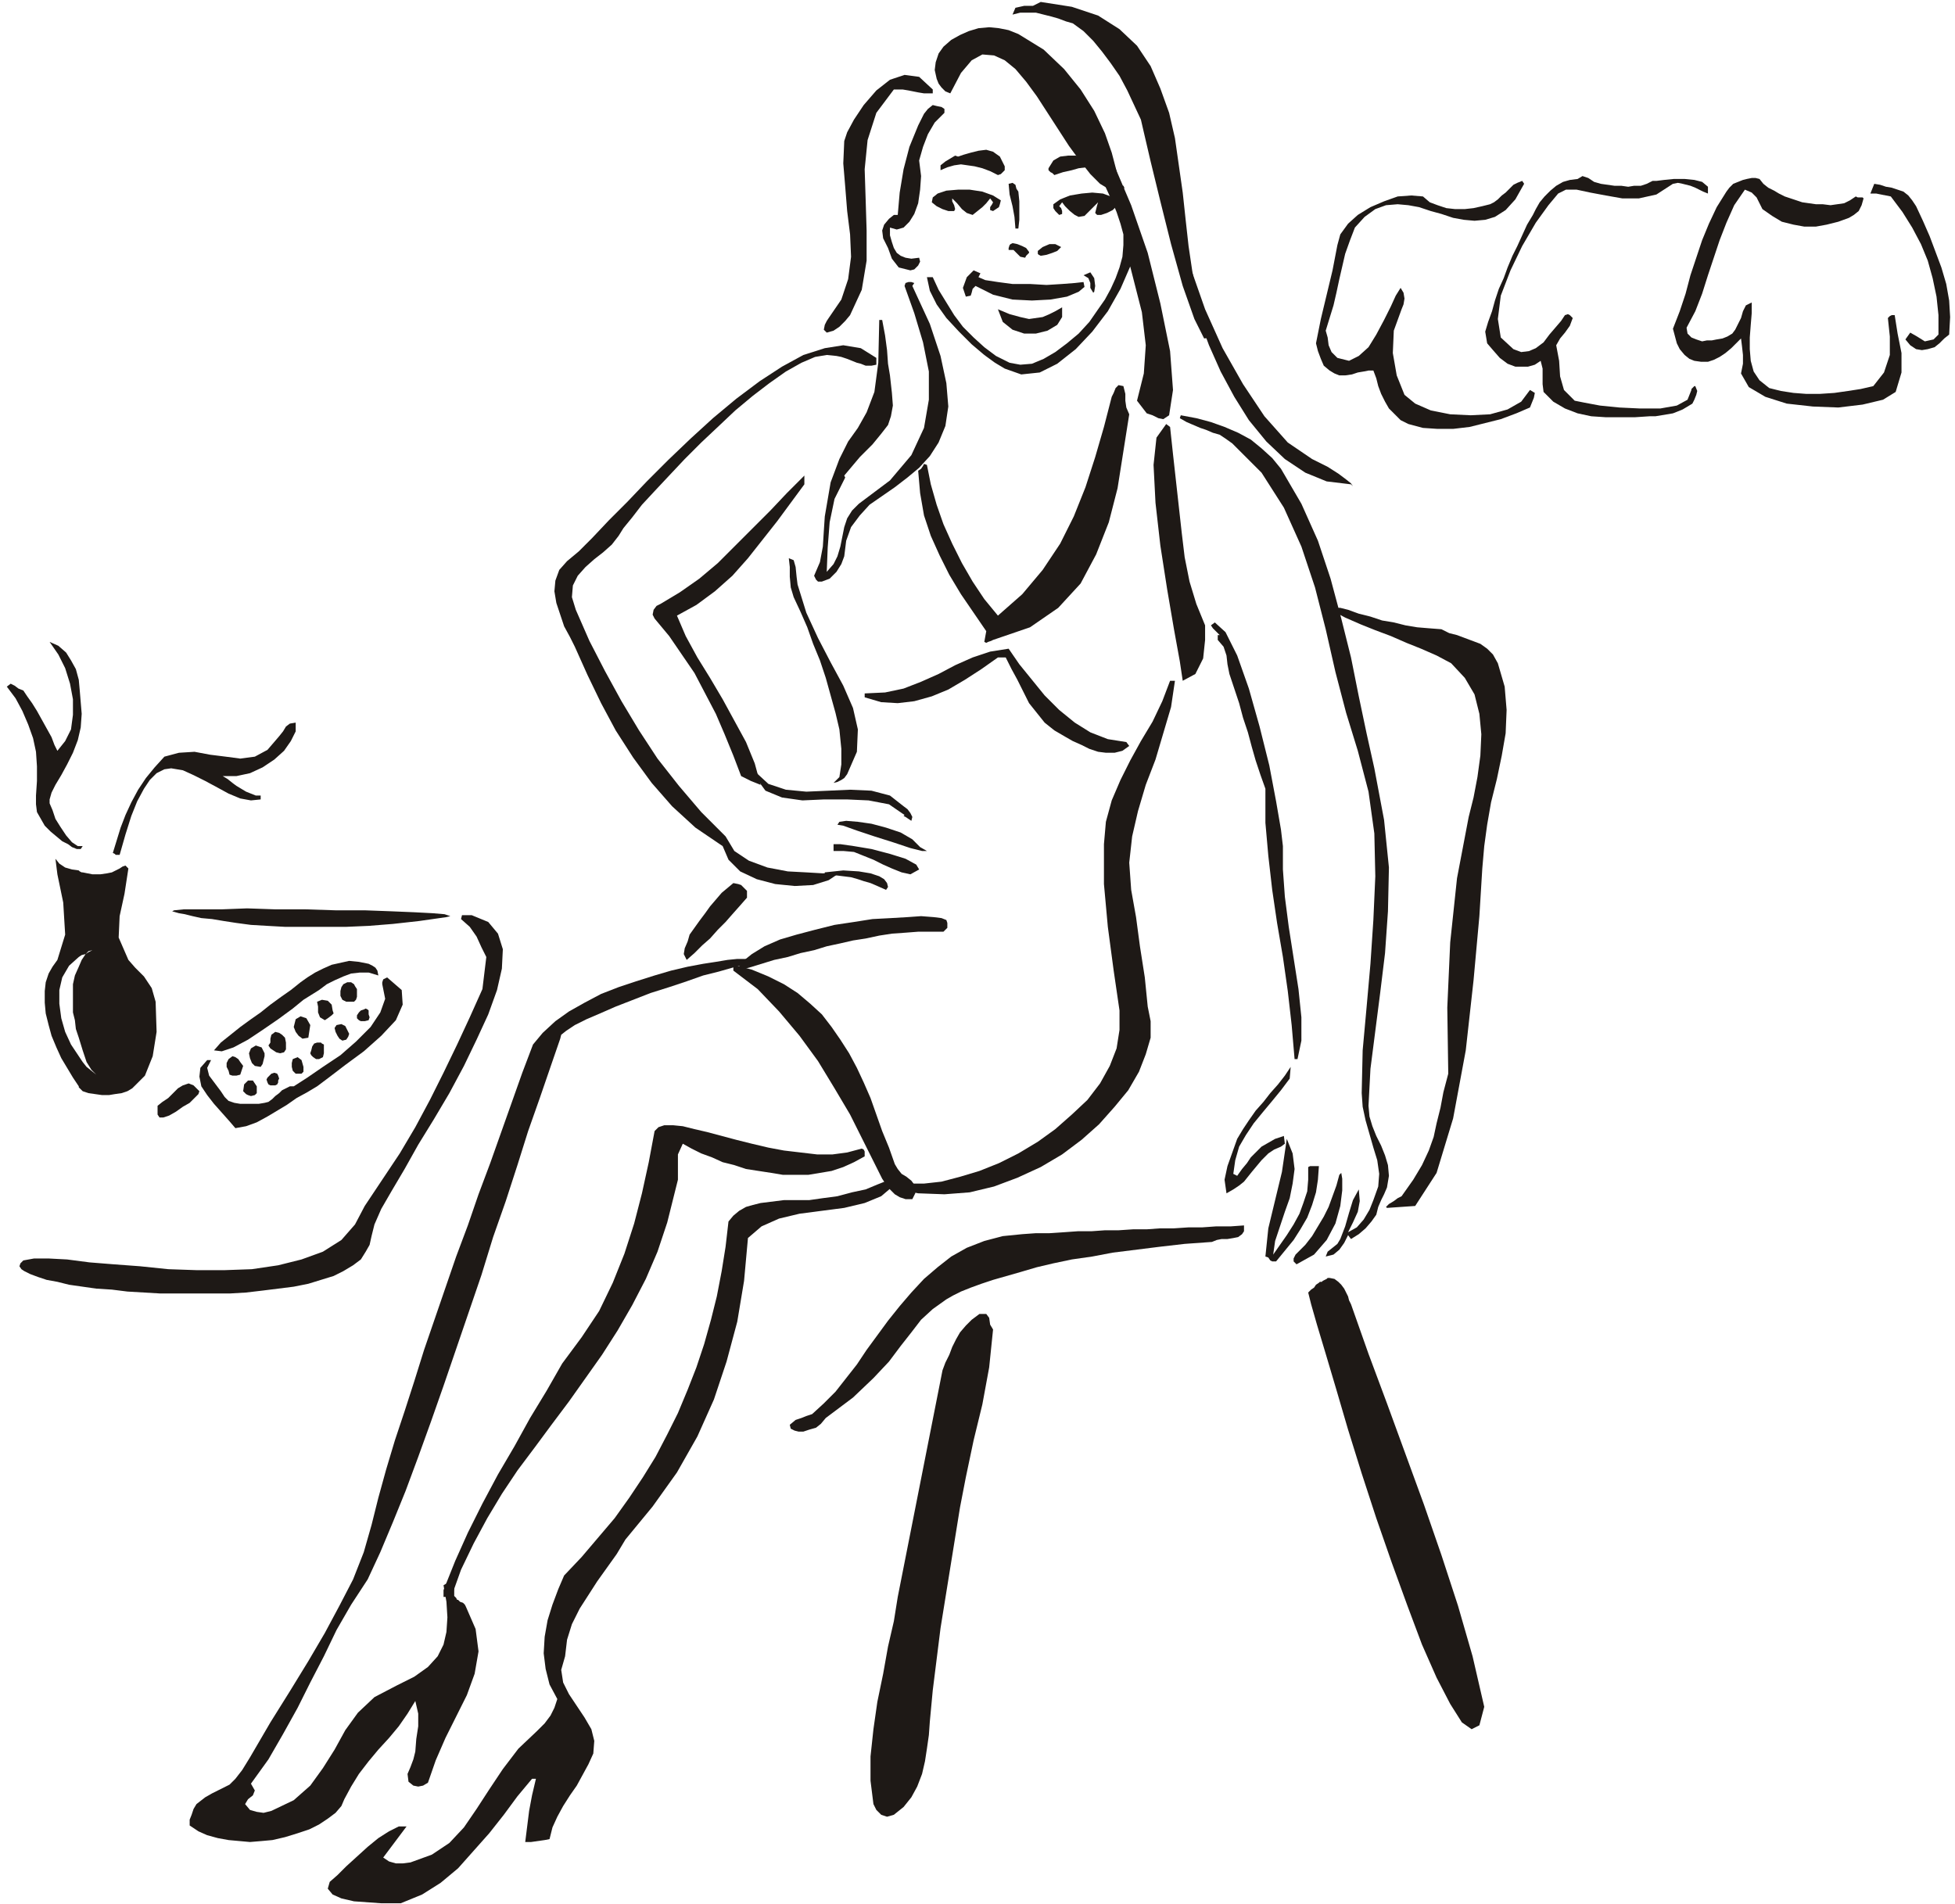
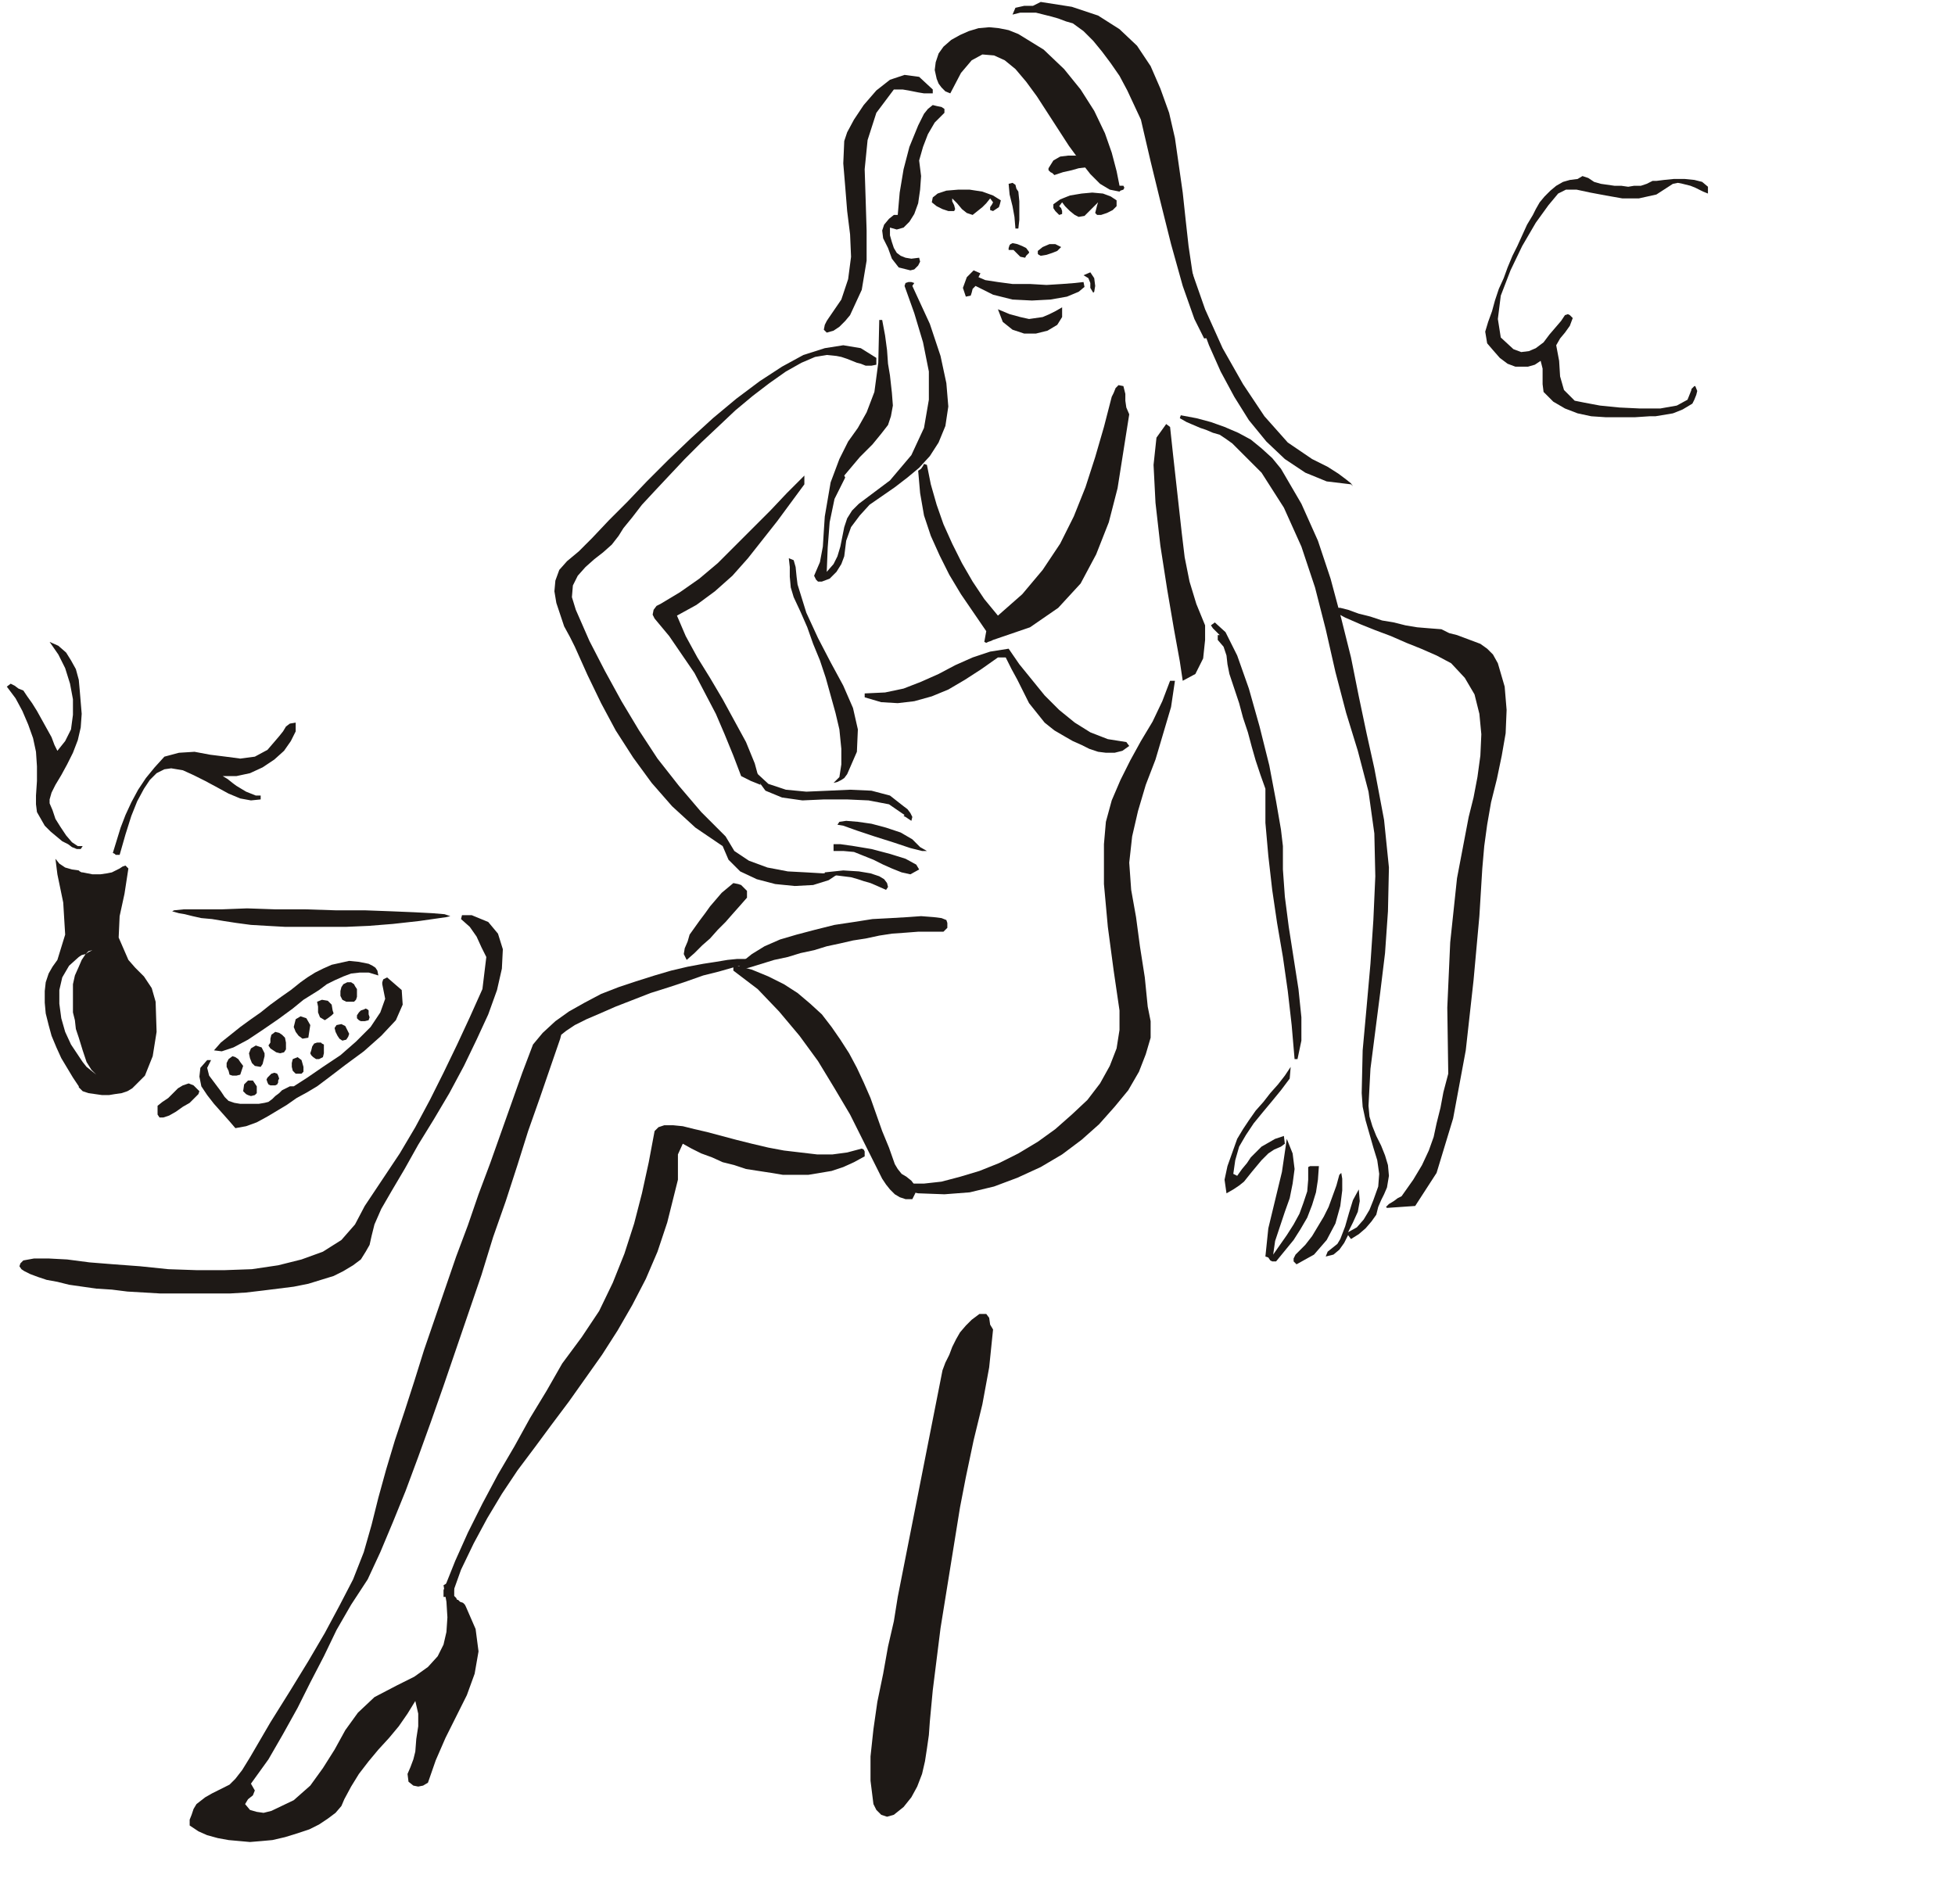
<svg xmlns="http://www.w3.org/2000/svg" fill-rule="evenodd" height="1.958in" preserveAspectRatio="none" stroke-linecap="round" viewBox="0 0 2010 1958" width="2.01in">
  <style>.pen1{stroke:none}.brush2{fill:#1e1916}</style>
  <path class="pen1 brush2" d="m1247 347-9 1-10-20-12-34-12-43-11-44-10-41-7-30-3-13-7-15-7-15-8-15-9-13-9-12-9-11-10-10-11-8-7-2-8-3-7-2-8-2-8-2h-16l-8 2 3-7 9-2h9l8-4 32 5 27 9 22 14 18 17 14 21 10 23 9 25 6 26 4 28 4 28 3 28 3 27 4 27 5 24 7 23 9 20z" />
  <path class="pen1 brush2" d="M1151 191h4l1 2-1 2-3 1-1 1-10-2-10-6-10-10-11-14-11-15-11-17-11-17-11-17-11-15-11-13-11-9-11-5-12-1-11 6-11 13-11 21-5-2-4-4-3-4-2-5-2-9 1-8 3-9 5-7 8-7 9-5 9-4 10-3 11-1 10 1 10 2 10 4 26 16 21 20 17 21 14 22 11 23 7 20 5 19 3 15zm238 307-25-3-22-9-21-14-19-18-18-22-15-24-14-26-12-27-10-27-8-27-7-25-5-22-3-20-2-15v-10l2-5 5 35 10 39 14 40 18 40 21 37 22 33 24 27 25 17 16 8 11 7 8 6 5 4 2 3 1 1-1-1-2-2zM959 92v4h-9l-6-1-5-1-5-1-6-1h-9l-18 24-9 28-3 30 1 31 1 32v31l-5 30-12 26-5 6-6 6-6 4-7 2-3-3 1-5 2-4 2-3 13-19 7-21 3-23-1-23-3-24-2-25-2-24 1-23 3-9 7-13 10-15 13-15 14-11 15-5 15 2 14 13z" />
  <path class="pen1 brush2" d="m945 165 2 16-1 14-2 14-4 11-5 8-6 6-7 2-7-2v8l2 7 2 6 3 5 4 3 5 2 6 1 8-1 1 4-2 4-4 4-4 1-12-3-7-9-4-11-5-10-1-8 2-6 5-6 5-4h4l2-23 4-24 6-23 9-22 3-6 3-6 4-5 5-4 4 1 5 1 3 2v4l-10 10-7 12-5 13-4 14zm754 21h4l8-1 10-1h11l10 1 8 2 6 5v7l-5-2-4-2-4-2-5-2-4-1-4-1-5-1-5 1-17 11-18 4h-17l-17-3-16-3-14-3h-11l-8 4-10 12-13 18-14 24-12 25-10 26-3 24 3 19 13 12 8 3 8-1 7-3 8-6 6-8 6-7 6-7 4-6 3-1 2 1 1 1 2 2-3 8-5 7-5 6-4 7 3 16 1 16 4 14 11 11 10 2 16 3 20 2 21 1h21l17-3 11-6 4-10v-1l2-2 1-1h1l2 5-1 4-2 5-2 4-5 3-5 3-5 2-5 2-6 1-6 1-6 1h-6l-15 1h-30l-15-1-14-3-13-5-12-7-10-10-1-8v-16l-2-8-6 4-7 2h-13l-8-3-8-6-7-8-6-7-2-12 3-10 4-11 3-11 4-12 5-11 4-11 5-12 5-10 5-11 5-11 6-10 3-6 4-7 5-6 6-6 6-5 7-4 7-2 8-1 5-3 6 2 6 4 7 2 7 1 7 1h7l7 1 6-1h7l6-2 6-3z" />
-   <path class="pen1 brush2" d="m1853 208 7 1 7 1h7l8 1 7-1 7-1 6-3 6-4 2 1h5l1 1-2 7-3 6-5 4-5 3-11 4-12 3-11 2h-12l-11-2-12-3-10-6-10-7-3-6-3-6-5-5-7-3-11 16-8 18-7 18-6 18-6 18-6 19-7 18-9 17 1 6 4 4 5 2 6 2 5-1h5l5-1 6-1 5-2 5-3 3-4 3-6 3-6 2-7 3-6 6-3v11l-1 12-1 13v12l1 12 3 11 6 9 10 8 12 3 13 2 13 1h14l15-1 14-2 13-2 13-3 11-14 6-18v-19l-2-19 1-1 1-1 2-1h3l3 19 4 20v20l-6 20-13 8-21 5-25 3-26-1-27-3-22-7-17-10-8-14 2-10v-9l-1-9-1-8-5 5-5 5-6 5-6 4-6 3-6 2h-7l-7-1-5-2-5-4-5-6-3-6-4-15 7-18 6-18 5-19 6-18 6-18 7-17 8-17 10-16 3-4 4-4 5-2 5-2 4-1 5-1h4l4 1 4 5 5 4 6 3 5 3 6 3 6 2 6 2 6 2zm-286-19-9 16-10 11-11 7-10 3-11 1-11-1-11-2-12-4-11-3-12-4-11-2-11-1-12 1-11 4-11 8-10 11-5 13-5 14-3 13-3 13-3 14-3 13-4 13-4 13 2 7 1 8 3 7 6 6 12 3 10-5 10-9 8-13 8-15 7-14 5-11 5-8 3 5 1 6-1 6-2 5-8 22-1 23 4 23 8 20 11 9 16 7 20 4 21 1 20-1 18-5 14-8 9-12 5 3-1 5-2 5-2 5-14 6-16 6-16 4-16 4-17 2h-16l-15-1-15-4-8-4-6-6-6-6-4-7-4-8-3-8-2-8-3-8h-5l-5 1-6 1-6 2-7 1h-6l-5-2-5-3-6-5-3-7-3-8-2-8 5-25 6-25 6-25 5-26 3-11 8-11 10-9 13-8 14-6 14-5 14-1 12 1 7 6 8 3 9 3 9 1h10l9-1 9-2 8-2 4-2 4-3 4-4 4-3 4-4 4-4 4-2 5-2 2 3zm403 23 7 15 7 16 6 16 6 16 5 17 3 17 1 17-1 18-5 4-5 5-5 4-7 2-6 1-6-1-6-4-5-6 5-7 7 4 8 5 9-2 5-5v-20l-2-19-4-19-5-18-7-17-9-17-10-16-12-16-5-1-5-1-5-1h-6l4-10 6 1 6 2 6 1 6 2 6 2 5 4 4 5 4 6zm-768 215-6 4-5-1-6-3-6-2-10-13 7-28 2-29-4-34-12-47-10 23-13 23-16 21-17 18-19 15-18 9-19 2-17-6-10-6-11-8-13-11-13-13-13-14-10-14-7-14-3-14h6l6 13 8 13 8 13 9 12 11 11 11 10 12 9 14 7 11 2 12-1 12-5 12-7 12-9 12-10 11-12 9-13 7-10 6-11 5-11 4-11 3-11 1-12v-11l-3-11-4-12-5-12-6-13-5-12-6-12-5-11-4-9-2-7 14 4 17 25 17 40 17 49 13 52 10 49 3 40-4 26zm-169-256v4l-2 2-2 2-3 1-8-4-8-3-8-2-7-1-7-1-7 1-7 2-7 3v-5l5-4 5-3 5-3 3 1 6-2 7-2 8-2 8-1 7 2 7 5 5 10z" />
  <path class="pen1 brush2" d="M1078 173v2l2 2 2 1 2 2 9-3 9-2 7-2 8-1h14l7 1 6 2v-4l-4-3-6-2-5-1h-3l-5-2-7-1-8-2h-8l-8 1-7 4-5 8zm-31 24 1 10v19l-1 9h-3l-1-12-2-11-3-12-1-11 4-1 3 2 1 4 2 3zm-18 9-1 4-1 3-3 2-3 2-3-1v-3l2-3 1-2-3-4-4 5-4 4-5 4-5 4-6-2-5-4-5-6-5-5v3l2 4 1 4-1 2h-6l-6-2-6-3-5-4 1-5 5-4 9-3 12-1h12l13 2 11 4 8 5zm54 4v4l2 3 2 2 2 2 3-1v-3l-1-3-2-2 3-4 3 4 5 5 5 4 4 2 6-1 4-4 5-5 5-5-1 3-1 4-1 4 2 2h4l6-2 6-3 4-4v-6l-6-4-8-3-11-1-11 1-12 2-10 4-7 5zm-25 49v1l-2 2-1 1-1 2-5-1-3-3-4-4h-5v-2l1-3 1-1 2-1 5 1 5 2 4 2 3 4zm33-5-4 4-5 2-6 2-6 1-2-1-1-1v-3l5-4 7-3h6l6 3zm1 62v10l-5 8-10 6-12 3h-12l-12-4-10-8-5-13 12 5 11 3 9 2 7-1 7-1 7-3 6-3 7-4zm-84-35-2 4 7 3 13 2 15 2h18l17 1 16-1 13-1 9-1 1 5-6 5-12 5-17 3-19 1-20-1-20-5-18-9-3 3-1 4-1 3-5 1-3-9 4-11 7-7 7 3zm117 19-1 1-3-5v-5l-2-5-5-3 7-3 4 6 1 8-1 6zM868 572l-3 8-5 8-7 7-8 3h-4l-2-2-1-2-1-2 6-14 3-16 1-16 1-15 6-35 9-24 9-18 10-14 9-16 8-21 4-30 1-44h3l3 16 2 15 1 14 2 12 2 18 1 13-2 11-3 9-7 9-9 11-13 13-16 19 1 2-11 22-5 24-2 26-1 25 7-8 4-8 3-10 2-10 2-10 3-9 5-8 7-7 32-24 22-26 13-28 5-29v-29l-6-30-9-30-10-28 1-3 3-1h3l3 1-2 3 18 39 11 33 6 28 2 24-3 20-7 17-9 14-11 12-12 10-13 10-13 9-13 9-10 11-9 12-5 14-2 16zm-20 327v-2l19-2 16 1 12 2 9 3 5 3 3 4 1 4-2 3-9-4-7-3-7-2-6-2-7-2-8-1-8-1-11-1z" />
  <path class="pen1 brush2" d="m901 375-5 1h-6l-5-2-4-1-5-2-5-2-6-2-5-1-10-1-12 2-14 6-16 9-17 12-17 13-18 15-18 17-17 16-17 17-16 17-15 16-13 14-10 13-9 11-5 8-7 9-9 8-9 7-9 8-8 9-5 10-1 12 4 13 14 32 16 31 17 31 18 30 19 29 22 28 23 27 25 25 9 15 15 10 19 7 21 4 19 1 17 1 13-1h5l-12 8-16 5-19 1-20-2-19-5-17-8-12-12-6-14-28-19-24-22-21-24-19-26-18-28-15-28-14-29-13-29-5-10-6-11-4-12-4-12-2-12 1-11 4-11 8-9 12-10 14-14 17-18 19-19 20-21 22-22 23-22 23-21 24-20 24-18 23-15 22-12 22-7 19-3 18 3 16 10v7zm254 22 2 8v7l1 7 3 7-6 38-6 38-9 35-13 33-16 30-23 25-29 20-38 13-2 1-3 1-2 1-2-1 2-11-13-19-13-19-12-20-10-20-9-20-7-21-4-23-2-23 3-2 2-3 1-2 3 1 4 20 6 21 7 20 9 20 10 20 11 19 12 18 14 17 25-22 21-25 18-27 14-28 12-30 10-31 9-31 8-31 2-4 2-5 3-3 5 1zm84 246v15l-2 19-8 16-13 7-3-20-6-33-7-41-7-45-5-44-2-39 3-28 10-14 4 3 3 28 3 27 3 27 3 27 3 25 5 25 7 23 9 22zm174 147 10 53 5 49-1 45-3 43-5 41-5 39-5 39-2 38 1 11 3 10 4 10 5 10 4 10 3 10 1 11-2 12-3 7-3 6-3 7-2 8-5 7-6 7-7 6-8 5-3-4-4 8-5 7-6 5-8 2 2-5 5-4 5-4 3-5 5-13 4-14 4-13 6-11 1 12-2 11-5 11-5 10 9-5 7-8 6-10 4-10 5-14 1-13-2-14-4-13-4-14-4-14-3-14-1-14 1-44 4-44 4-45 3-45 2-45-1-44-6-43-11-42-12-39-11-42-10-44-11-43-14-42-18-40-23-36-30-30-7-5-6-4-7-2-7-3-6-2-7-3-7-3-7-4 1-3 16 3 15 4 14 5 14 6 13 7 11 9 11 10 9 11 21 36 17 38 13 39 11 41 10 40 8 40 8 38 8 36zM51 822v4l3 7 3 9 5 8 6 9 6 7 6 4h5l-2 3h-4l-5-2-4-3-6-3-6-5-6-5-6-6-4-7-4-7-1-8v-9l1-15v-15l-1-15-3-14-5-14-6-14-7-13-9-12 4-3 4 2 4 3 5 2 4 6 5 7 5 8 5 9 5 9 5 9 3 8 3 6 8-10 6-12 2-15v-16l-3-16-5-16-7-14-9-13 9 4 8 7 5 8 5 9 3 11 1 11 1 12 1 12-1 14-3 13-5 13-6 12-6 11-6 10-4 8-2 7z" />
  <path class="pen1 brush2" d="m827 498-14 19-14 19-15 19-15 19-16 18-18 16-19 14-20 11 9 21 12 22 13 21 13 22 12 22 12 22 9 22 6 22-5-2-5-2-6-3-4-2-8-21-9-22-9-21-11-21-11-21-13-19-13-19-15-18-2-4 1-5 3-4 4-2 20-12 20-14 19-16 18-18 18-18 18-18 17-18 18-18v9z" />
  <path class="pen1 brush2" d="m857 805 6-6 2-13v-16l-2-20-4-17-5-18-5-18-6-18-7-17-6-17-7-16-7-15-3-10-1-11v-10l-1-9 5 2 2 7 1 10 1 8 9 29 12 26 13 25 13 24 10 23 5 22-1 23-10 23-3 4-3 2-4 2-4 1zm-589 13v4l-10 1-11-2-12-5-11-6-13-7-12-6-11-5-12-2-7 1-8 4-7 7-6 9-7 13-6 15-6 19-6 21h-4l-1-1-2-1 4-13 4-13 5-13 6-13 7-13 8-12 9-11 10-11 15-4 16-1 16 3 16 2 15 2 15-2 13-7 12-14 4-5 3-5 4-3 6-1v9l-5 10-7 10-10 9-12 8-13 6-14 3h-14l5 3 5 4 4 3 5 3 5 3 5 2 5 2h5zm1214-171 8 4 8 2 8 3 8 3 8 3 7 5 6 6 5 9 7 24 2 24-1 24-4 23-5 24-6 24-4 23-3 22-2 23-3 49-6 66-8 72-13 70-17 56-22 34-29 2-1-1 3-3 5-3 4-3 4-2 12-17 9-15 7-15 5-14 3-14 4-16 3-16 5-19-1-68 3-67 7-66 12-63 5-20 4-21 3-22 1-22-2-21-5-20-10-17-14-15-15-8-16-7-15-6-16-7-16-6-15-6-16-7-15-8 5-2h5l4 1 4 1 11 4 12 3 12 4 12 2 12 3 12 2 12 1 13 1zm-148 442h-3l-3-35-4-35-5-35-6-35-5-34-4-35-3-34v-35l-5-14-5-15-4-14-4-15-5-15-4-15-5-15-5-15-2-10-1-9-3-9-6-7v-5h2l-4-4-3-3-2-3 4-3 11 10 12 24 12 34 11 39 10 40 7 37 5 29 2 17v24l2 28 4 31 5 32 5 32 3 29v24l-4 19zm-176-326 3 4-7 5-8 2h-9l-8-1-9-3-8-4-9-4-7-4-12-7-10-8-8-10-8-10-6-12-6-12-6-11-6-12h-8l-17 12-17 11-17 10-17 7-18 5-17 2-17-1-17-5v-4l21-1 19-4 18-7 18-8 17-9 18-8 18-6 19-3 11 16 13 16 13 16 15 15 16 13 16 10 18 7 19 3zm50-63-4 27-8 27-8 27-10 26-8 27-6 26-3 27 2 28 5 28 4 30 5 32 3 30 3 15v17l-5 17-7 18-11 19-14 17-16 18-18 16-20 15-22 13-24 11-24 9-25 6-26 2-27-1-26-5v-4l1-2 1-1 14 2h16l18-2 19-5 20-6 20-8 20-10 20-12 18-13 17-15 16-15 13-17 10-18 7-18 3-19v-20l-6-41-6-45-4-44v-41l2-23 6-22 9-21 10-20 11-20 12-20 10-21 8-21h5zM459 943l-28 4-27 3-25 2-23 1h-63l-18-1-17-1-15-2-13-2-12-2-11-1-9-2-8-2-6-1-7-2 2-1 10-1h39l26-1 29 1h31l31 1h30l27 1 24 1 19 1 12 1 6 2-4 1zm-77 328-2 9-4 7-5 8-8 6-10 6-10 5-13 4-13 4-15 3-16 2-16 2-17 2-17 1h-71l-17-1-17-1-16-2-16-1-14-2-14-2-12-3-11-2-9-3-8-3-6-3-3-2-2-3 1-3 3-3 11-2h15l19 1 23 3 25 2 27 2 29 3 29 1h29l28-1 27-4 24-6 22-8 19-12 14-16 10-19 18-27 18-27 16-27 15-28 14-28 14-29 13-28 13-29 4-33-5-10-5-11-7-10-9-8 1-4h10l17 7 10 12 5 16-1 20-5 22-9 25-12 26-13 27-15 28-16 27-16 26-14 25-13 22-11 19-7 16-3 12zm479-423 2-3 7-1 12 1 14 2 15 4 15 5 12 7 8 8 7 4h-5l-12-3-18-6-19-6-18-6-14-5-6-1zm68-19 4 3 3 4 2 4-1 4-3-2-3-2-2-1 1-1-16-11-21-4-22-1h-24l-22 1-21-3-17-7-11-15 1-4 13 12 18 6 21 2 23-1 22-1 22 1 19 5 14 11zm-540 174-10-3h-9l-9 1-8 3-9 4-8 4-8 6-8 5-8 5-11 9-15 11-16 11-15 10-15 8-12 4-8-1 7-8 10-8 10-8 11-8 10-7 10-8 11-8 10-7 10-8 7-5 8-5 8-4 9-4 9-2 9-2 10 1 10 2 4 2 3 2 2 3 1 5zm547-104-9-2-10-4-9-4-10-5-10-4-10-4-11-1h-10v-7h7l14 2 18 3 19 5 16 5 11 6 3 5-9 5z" />
  <path class="pen1 brush2" d="m326 1117-10 6-11 6-10 7-10 6-10 6-11 6-11 4-11 2-6-7-8-9-8-9-7-9-6-9-2-10 1-9 7-8h4l-4 8 2 8 6 8 6 8 4 6 4 4 6 2 6 1h19l6-1 4-1 4-3 3-3 4-3 3-3 4-2 4-2h4l14-9 16-11 18-12 16-14 15-15 10-15 5-14-3-15v-2l1-3 2-1 2-1 15 13 1 15-7 16-15 16-18 16-19 14-17 13-12 9z" />
  <path class="pen1 brush2" d="M367 1017v8l-1 3-2 2h-8l-4-2-2-4v-5l1-4 2-3 4-2h4l3 2 1 2 2 3zm-25 22 1 3-2 2-4 3-3 2-5-3-2-5v-6l-1-5 5-2 6 1 4 4 1 6zm37 1v3l1 3-1 3-4 1h-4l-2-1-2-2v-3l2-3 2-2 3-1 2-1 2 1 1 1v1zm-60 14-2 13-6 1-4-3-3-4-2-5 2-8 5-3 6 2 4 7zm449-138v7l-7 8-8 9-7 8-8 8-8 9-8 7-8 8-8 7-3-6 1-6 3-7 2-7 5-7 5-7 6-8 5-7 6-7 6-7 6-5 6-5 5 1 3 1 3 3 3 3zm-409 147-1 3-2 3-4 1-3-2-2-3-2-4-1-4 2-3 5-1 4 2 2 4 2 4zm-65 9v7l-2 3-4 1-4-1-3-2-3-2-2-3 2-3v-4l1-4 4-3 4 1 3 2 3 3 1 5zm39 2v9l-1 4-4 2h-3l-3-2-2-2-1-2 1-3 1-4 2-3 3-1h4l1 1 2 1zm-61 9v3l-1 4-1 4-2 3-6-1-3-3-2-5-1-5 2-5 5-3 6 2 3 6zm702-134v5l-2 2-2 2h-26l-13 1-14 1-13 2-14 3-13 2-13 3-14 3-13 4-14 3-13 4-14 3-13 4-13 4-13 3 6-9 10-8 13-8 16-7 17-5 19-5 20-5 20-3 19-3 19-1 17-1 14-1 13 1 8 1 5 2 1 3zm-662 153-2 2h-6l-3-3-1-4v-4l1-4 5-2 4 3 2 7v5zm-62-6-3 9-4 1h-4l-3-1-1-4-2-4v-4l2-4 4-3 3 1 3 2 2 3 3 4zm37 13-1 2v2l-1 2-2 1h-5l-2-1-1-2-1-3 1-2 2-2 2-2 3-1 3 1 1 2 1 3zm-23 8v7l-2 2-4 1-3-1-2-1-1-1-2-2 1-7 4-4h5l4 6zm-100 32-2-3v-9l5-4 6-4 5-5 5-5 5-3 6-2 5 2 6 6-1 3-4 4-5 5-7 4-7 5-7 4-6 2h-4z" />
  <path class="pen1 brush2" d="M938 1233h-7l-6-2-5-3-5-5-4-5-4-6-3-6-3-6-13-26-14-28-16-27-17-28-19-26-21-25-22-23-25-19v-6l19 5 17 7 16 8 14 9 13 11 12 11 10 13 9 13 9 14 8 15 7 15 7 16 6 17 6 17 7 17 6 17 3 5 4 5 5 3 5 4 3 4 2 4-1 5-3 6z" />
  <path class="pen1 brush2" d="m378 1624-17 26-15 26-13 27-14 27-13 26-15 27-15 26-18 25 4 7-2 5-5 4-3 5 5 6 7 2 7 1 8-2 23-11 17-15 13-18 12-19 11-20 13-18 17-16 23-12 18-9 14-10 10-11 6-12 3-13 1-15-1-16-3-17 5-3h3l2 2 1 3v9l1 1 1 1 1 2h1l2 2 3 1 2 2 1 2 10 23 3 23-4 23-8 22-11 22-11 22-10 23-8 23-5 3-5 1-5-1-5-4-1-8 3-7 3-8 2-8 1-13 2-13v-13l-3-13-8 13-9 13-10 12-11 12-10 12-10 13-8 13-7 13-3 7-6 7-8 6-9 6-10 5-12 4-13 4-13 3-11 1-12 1-11-1-11-1-11-2-11-3-9-4-9-6v-6l2-5 2-6 3-5 9-7 7-4 6-3 6-3 6-3 6-6 7-9 8-13 21-36 20-32 19-31 17-29 15-28 14-27 11-28 8-28 7-28 8-29 9-30 10-30 10-31 10-32 11-32 11-32 11-32 12-32 11-32 12-32 11-31 11-31 11-31 11-29 10-12 13-12 14-10 16-9 17-9 18-7 18-6 19-6 17-5 17-4 16-3 13-2 12-2 10-1h12l2 1 2 1 2 2h-4l-8 2-11 3-14 4-16 4-17 6-18 6-19 6-18 7-18 7-16 7-14 6-12 6-9 6-5 4-1 4-10 29-11 32-12 34-11 35-12 37-13 37-12 39-13 38-13 38-13 38-13 37-13 36-13 35-13 32-13 31-13 28zm948-515-9 12-9 11-10 12-9 11-8 12-7 12-4 14-2 14 4 2 5-7 5-6 4-6 6-6 5-5 7-4 7-4 9-3 1 8-4 3-7 3-6 4-7 7-5 6-5 6-4 5-4 5-5 4-6 4-7 4-2-14 3-14 5-14 5-14 6-10 6-9 7-10 8-9 7-9 8-9 7-9 6-9-1 12z" />
  <path class="pen1 brush2" d="m886 1181 2 1 1 2v5l-11 6-11 5-12 4-12 2-12 2h-26l-12-2-13-2-13-2-12-4-12-3-11-5-11-4-10-5-9-5-5 11v26l-3 12-8 32-10 30-12 28-14 27-15 26-16 25-17 24-17 24-18 24-17 23-18 24-16 24-15 25-14 26-13 27-10 28h-8v-7l12-30 13-29 15-30 16-30 17-29 16-29 17-28 16-28 20-27 18-27 14-29 12-30 10-31 8-31 7-32 6-32 4-4 6-2h9l10 1 12 3 13 3 15 4 15 4 16 4 17 4 16 3 17 2 17 2h16l15-2 15-4zm423 109 7-10 7-10 7-11 6-11 4-11 4-12 1-12v-13l2-1h9l-1 14-2 13-4 13-5 13-7 12-7 11-9 11-9 11h-4l-2-1-2-3-3-1 3-29 7-29 7-29 5-34 6 15 2 16-2 15-3 15-5 14-5 15-5 15-2 14zm24 10-3-3v-3l2-4 2-2 8-8 7-9 6-10 6-10 5-10 4-11 4-11 3-11 2-2 1 6v12l-2 16-5 18-9 17-13 15-18 10z" />
-   <path class="pen1 brush2" d="m769 1273-4 44-7 42-11 41-13 39-17 38-21 37-25 35-28 34-9 15-10 14-10 14-9 14-9 14-8 16-5 16-2 17-4 14 2 13 6 12 8 12 8 12 7 12 3 12-1 13-5 11-6 11-6 11-7 10-7 11-6 11-5 11-3 12-5 1-7 1-7 1h-6l2-16 2-16 3-16 4-17h-4l-15 18-14 19-15 19-16 18-16 18-18 15-19 12-22 9h-20l-14-1-14-1-13-3-9-4-5-6 2-7 8-7 9-9 11-10 11-10 11-9 11-7 10-5h8l-24 32 6 4 7 2h7l8-1 22-8 18-12 15-16 13-19 13-20 14-21 16-21 19-18 8-8 6-8 4-8 3-9-8-15-4-16-2-16 1-17 3-17 5-16 6-16 6-14 18-19 17-20 17-20 15-21 14-21 13-21 12-23 11-22 10-24 9-23 8-24 7-25 6-24 5-26 4-25 3-26 5-6 6-5 7-4 7-2 8-2 8-1 8-1 8-1h26l14-2 15-2 15-4 14-3 12-5 10-4 3 1h2l1 2 1 2-13 11-17 7-21 5-23 3-23 3-21 5-18 8-14 12zm510-13v6l-2 3-4 3-5 1-6 1h-6l-5 1-5 2-28 2-26 3-24 3-24 3-21 4-21 3-19 4-17 4-17 5-14 4-14 4-12 4-11 4-10 4-8 4-7 4-14 10-12 11-10 13-11 14-12 16-16 17-21 20-28 21-5 6-5 4-7 2-6 2h-5l-4-1-4-2-1-4 6-5 6-2 5-2 6-2 12-11 12-12 11-14 11-14 10-15 11-15 11-15 12-15 12-14 13-14 14-12 14-11 16-9 18-7 19-5 20-2 14-1h14l15-1 14-1h14l14-1h14l15-1h14l14-1h14l15-1h14l14-1h15l14-1zm247 495-5 19-8 4-10-7-12-19-14-27-15-34-15-40-16-44-16-46-15-46-14-45-12-41-11-37-9-30-6-21-3-12 3-3 3-2 2-3 3-2 1-1h2l1-1 2-1 2-1 1-1h2l5 1 4 3 3 3 3 4 2 4 2 4 1 4 2 4 18 51 19 51 19 52 19 52 18 52 17 52 15 52 12 52z" />
  <path class="pen1 brush2" d="m1021 1367-4 39-7 38-9 37-8 38-6 31-5 31-5 31-5 31-5 31-4 32-4 32-3 32-1 14-2 14-2 13-3 13-5 13-6 11-8 10-10 8-7 2-6-2-5-5-3-6-3-24v-25l3-28 4-28 6-29 5-28 6-26 4-25 46-233 3-8 4-8 3-8 4-8 4-7 6-7 6-6 8-6h7l3 4 1 7 3 5zM85 897l10 2h8l7-1 5-1 4-2 4-2 3-2 3-1 3 3-4 26-5 23-1 22 10 23 7 8 9 9 8 12 4 14 1 31-4 25-8 20-13 13-5 3-6 2-7 1-6 1h-7l-7-1-7-1-6-2-1-1-2-2-1-1v-32l4 6 4 5 5 4 5 4-5-5-5-8-4-12-4-13v-73l3-7 4-6 3-3 4-1-4 2-3 2-4 1-3 2v-89l1 1 2 1h1zm-4 220-6-9-6-10-6-10-5-11-5-12-3-11-3-12-1-11v-12l1-9 3-9 4-7 5-7 8-26-2-33-6-29-2-16 4 5 6 4 7 2 7 1v89l-10 9-7 12-3 13v14l2 15 4 14 6 13 8 12v31zm0-123-4 9-2 9v29l2 8 1 9 3 9v-73z" />
</svg>